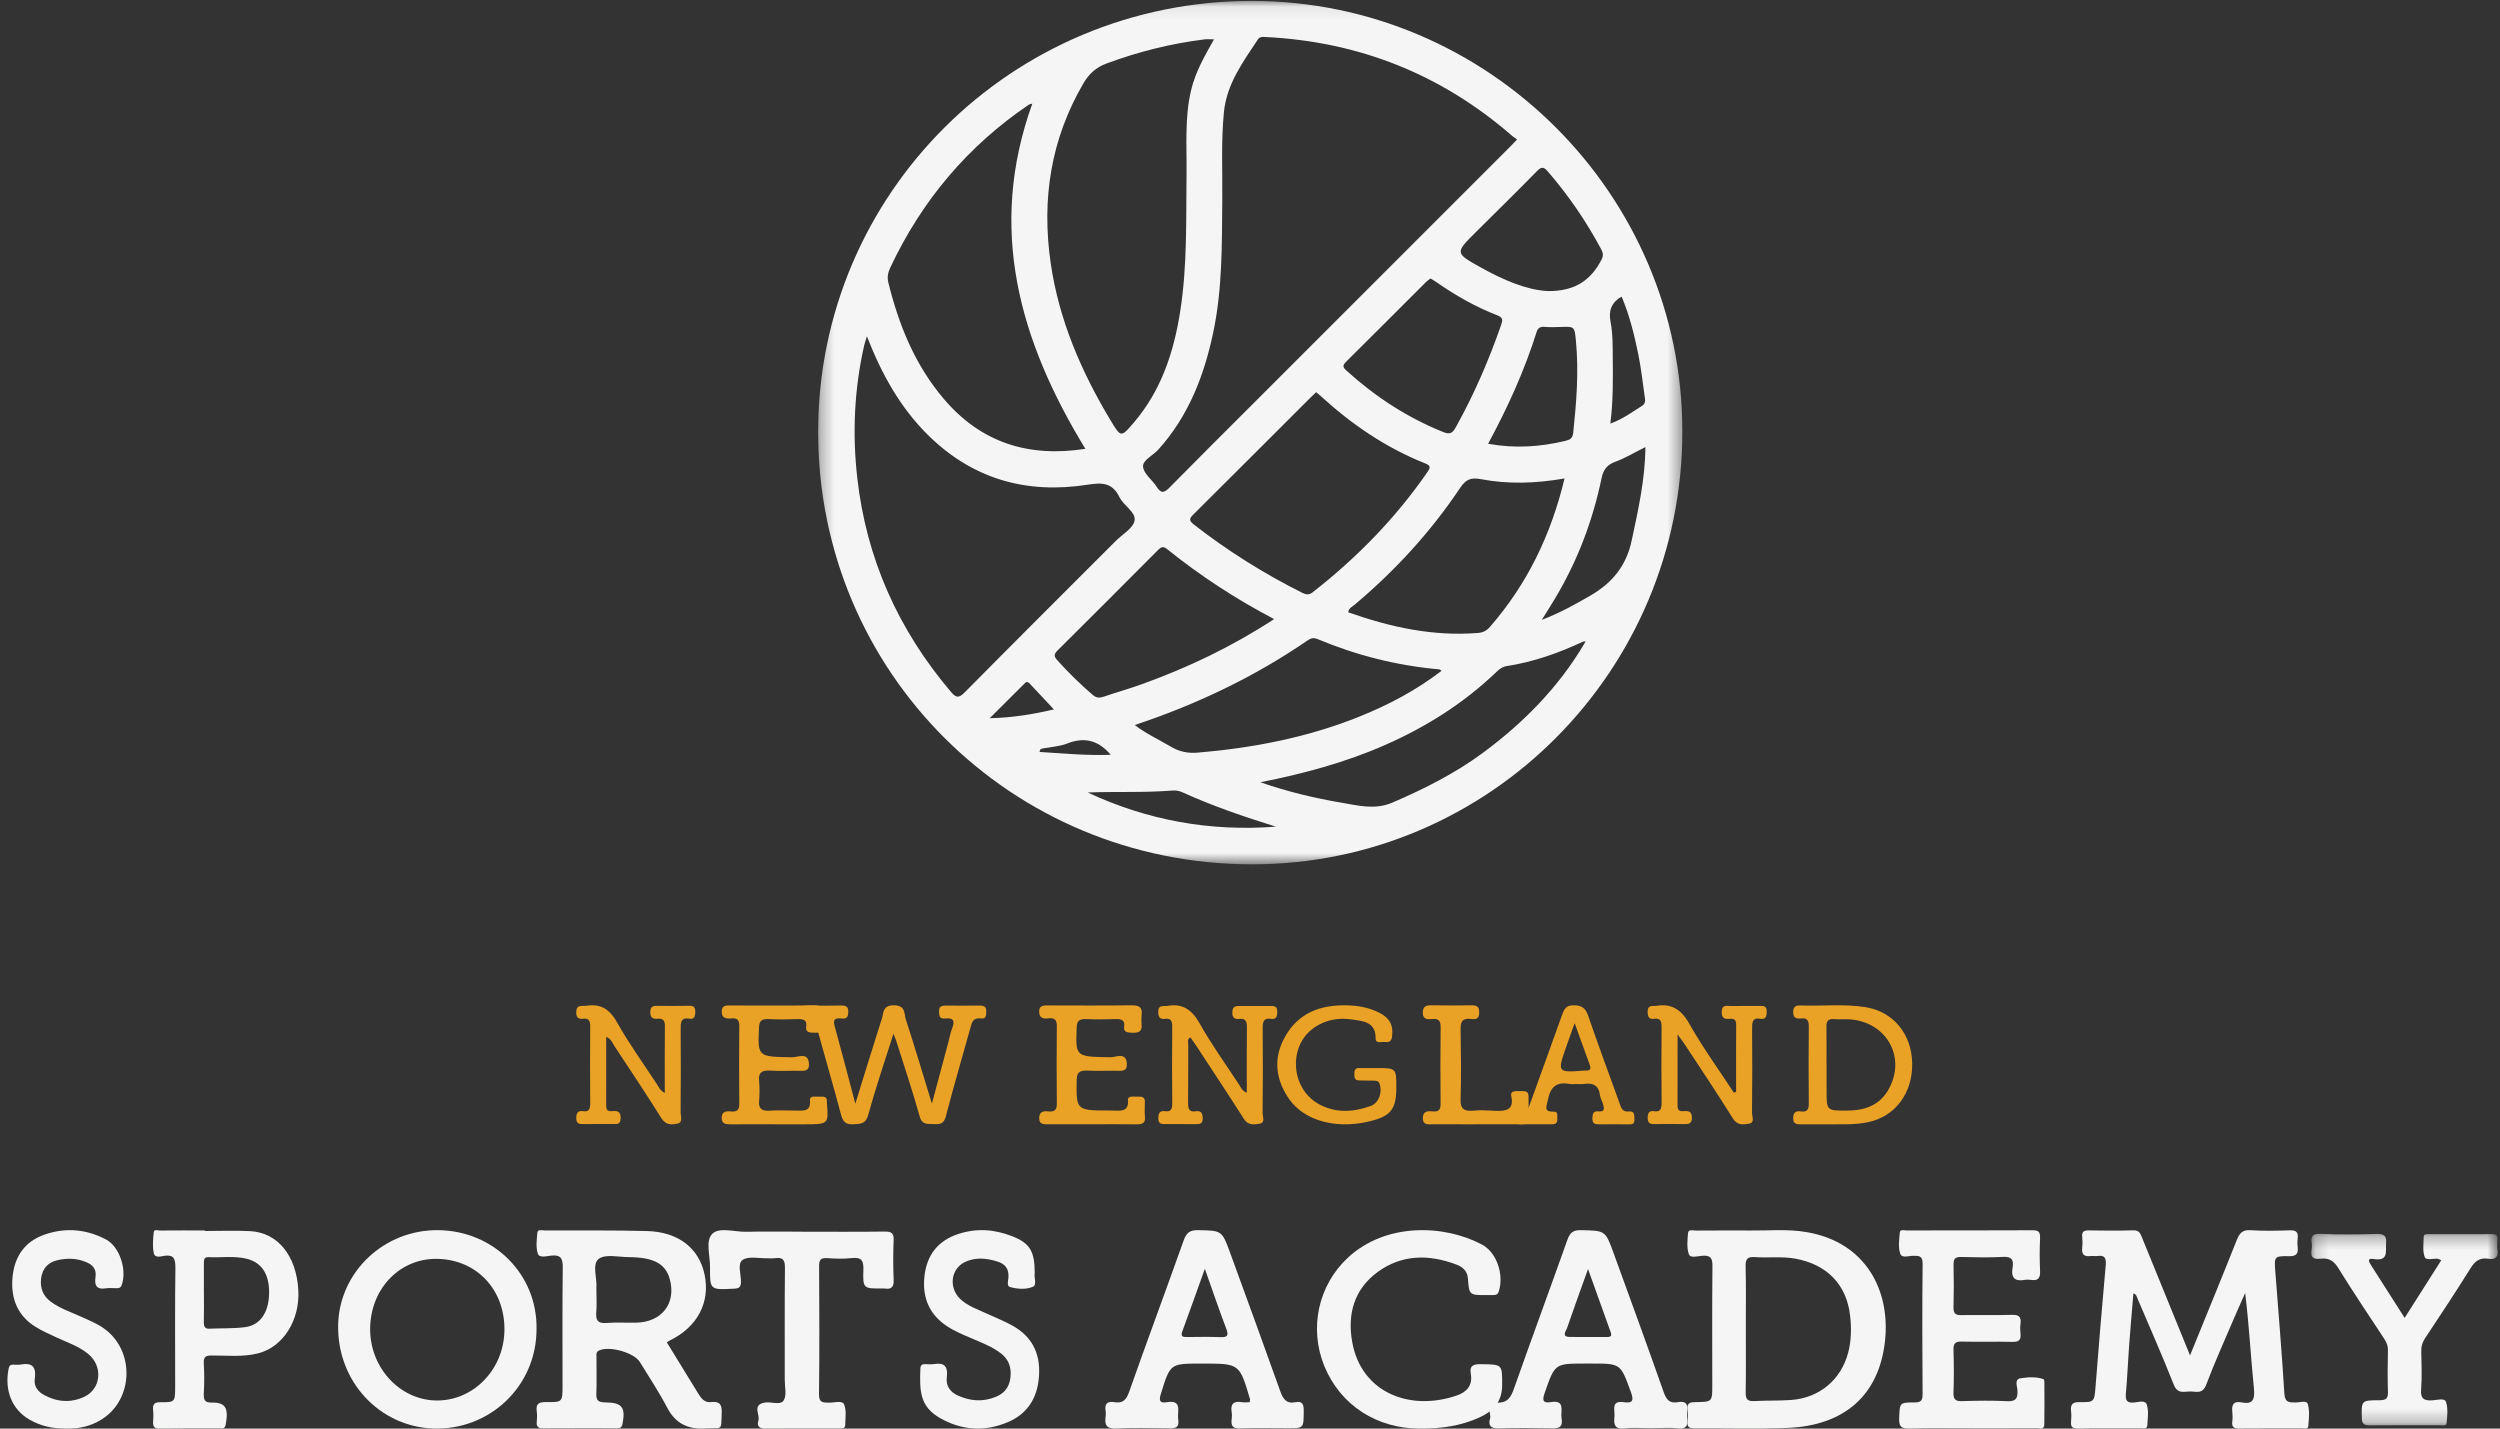
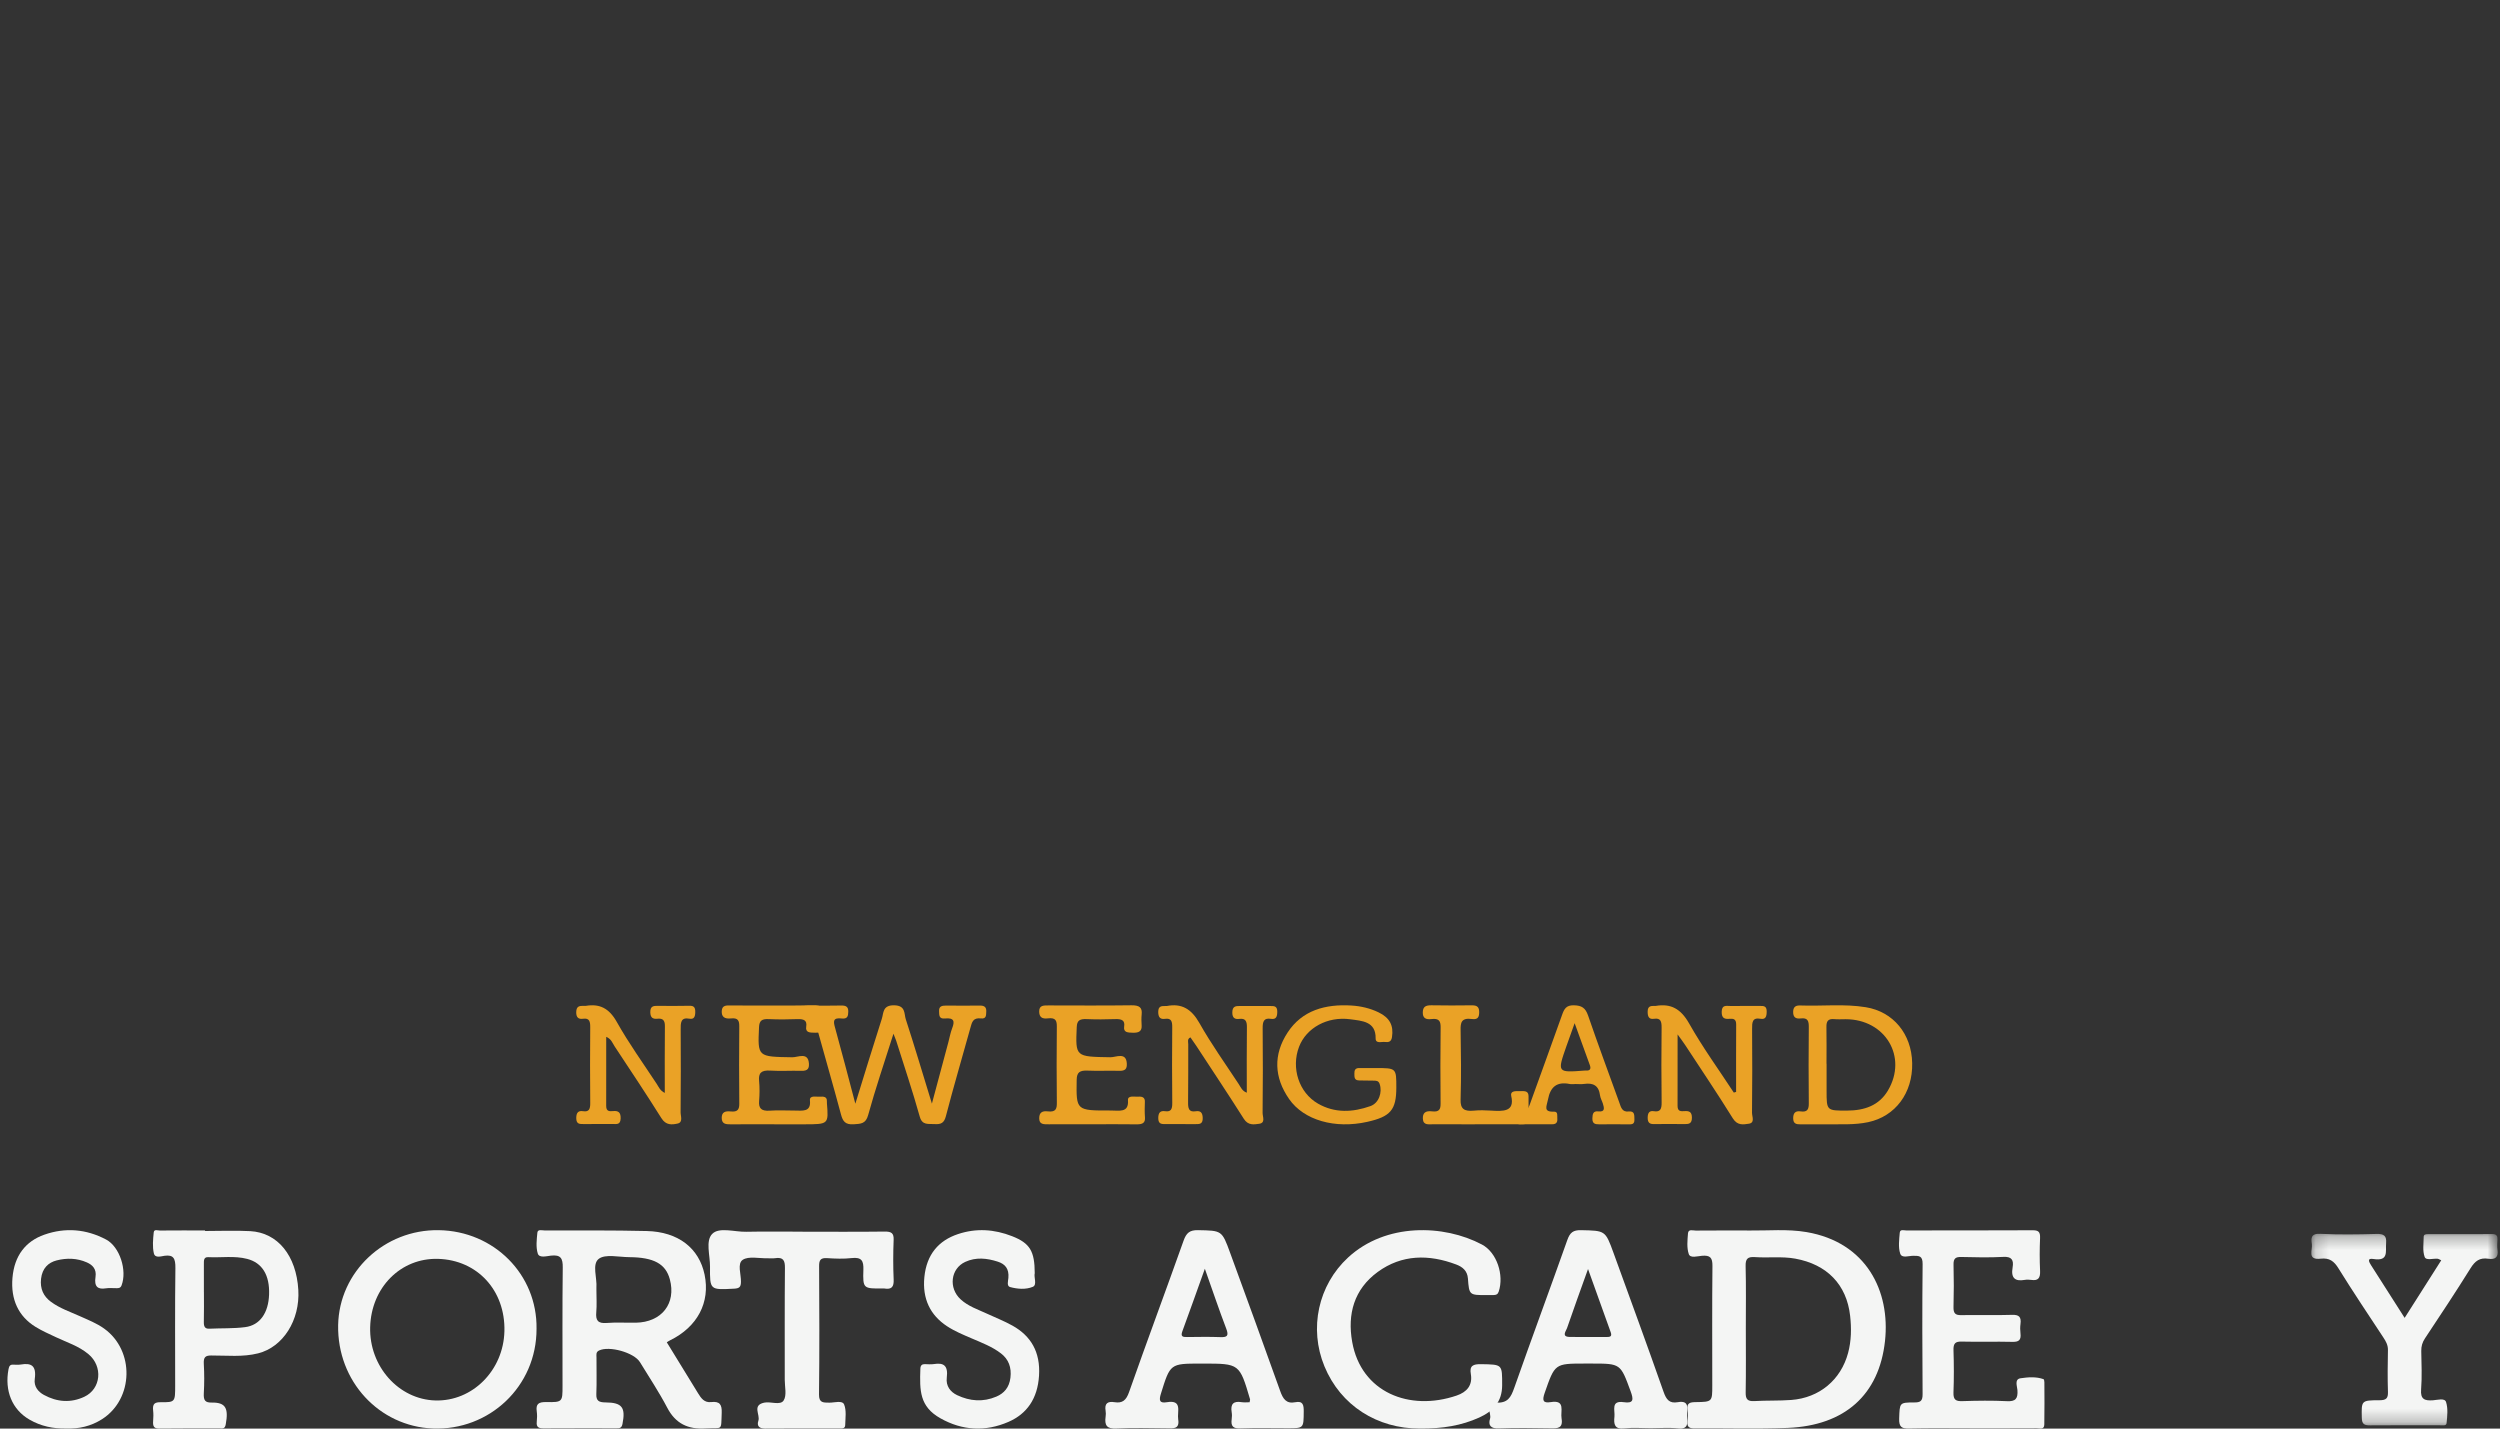
<svg xmlns="http://www.w3.org/2000/svg" xmlns:xlink="http://www.w3.org/1999/xlink" width="189px" height="108px" viewBox="0 0 189 108" version="1.1">
  <rect x="0" y="0" width="189" height="108" fill="#333333" stroke="none" />
  <title>Group 51</title>
  <desc>Created with Sketch.</desc>
  <defs>
-     <polygon id="path-1" points="0.289 0.069 65.624 0.069 65.624 65.344 0.289 65.344" />
    <polygon id="path-3" points="0.173 0.274 14.265 0.274 14.265 14.76 0.173 14.76" />
  </defs>
  <g id="Page-1" stroke="none" stroke-width="1" fill="none" fill-rule="evenodd">
    <g id="HOME" transform="translate(-604, -9)">
      <g id="Group-51" transform="translate(604, 9)">
        <g id="Group-3" transform="translate(61.562, 0)">
          <mask id="mask-2" fill="white">
            <use xlink:href="#path-1" />
          </mask>
          <g id="Clip-2" />
          <path d="M22.41,57.062 C21.45,55.934 20.388,55.708 19.115,56.21 C18.591,56.417 17.998,56.457 17.433,56.558 C17.242,56.592 17.04,56.575 17.034,56.848 C18.8,56.954 20.563,57.13 22.41,57.062 M18.114,53.632 C17.461,52.934 16.875,52.303 16.281,51.676 C16.188,51.578 16.068,51.498 15.935,51.632 C15.044,52.52 14.153,53.407 13.262,54.296 C14.94,54.263 16.487,54.009 18.114,53.632 M60.18,32.025 C61.111,31.691 61.829,31.148 62.585,30.676 C62.884,30.489 62.808,30.196 62.771,29.934 C62.623,28.878 62.503,27.815 62.29,26.772 C61.988,25.291 61.627,23.82 61.032,22.427 C60.23,22.882 60.041,23.52 60.195,24.326 C60.371,25.244 60.356,26.18 60.364,27.111 C60.378,28.724 60.393,30.336 60.18,32.025 M20.668,59.911 C25.178,62.023 29.923,62.875 34.892,62.496 C32.487,61.741 30.113,60.937 27.824,59.895 C27.607,59.796 27.339,59.744 27.102,59.763 C24.967,59.936 22.829,59.831 20.668,59.911 M62.83,33.799 C61.982,34.221 61.299,34.639 60.562,34.907 C59.919,35.141 59.647,35.51 59.511,36.172 C58.845,39.383 57.691,42.414 56.006,45.235 C55.709,45.734 55.395,46.222 54.997,46.863 C56.4,46.323 57.534,45.685 58.668,45.028 C60.316,44.074 61.386,42.786 61.794,40.863 C62.281,38.564 62.808,36.285 62.83,33.799 M50.938,33.55 C52.968,33.916 54.866,33.785 56.757,33.336 C57.115,33.251 57.329,33.151 57.373,32.724 C57.618,30.401 57.803,28.079 57.575,25.742 C57.471,24.675 57.479,24.678 56.374,24.72 C55.991,24.735 55.604,24.743 55.222,24.711 C54.906,24.686 54.711,24.765 54.611,25.086 C53.689,28.015 52.425,30.799 50.938,33.55 M55.445,22.005 C57.571,22.029 58.741,21.129 59.522,19.611 C59.665,19.331 59.632,19.112 59.49,18.848 C58.36,16.733 57.016,14.771 55.447,12.956 C55.127,12.586 54.956,12.606 54.622,12.947 C53.104,14.497 51.553,16.016 50.015,17.546 C48.427,19.125 48.426,19.127 50.398,20.226 C52.087,21.167 53.839,21.922 55.445,22.005 M46.588,21.052 C46.467,21.144 46.351,21.215 46.258,21.308 C44.234,23.327 42.217,25.354 40.186,27.365 C39.911,27.637 39.971,27.784 40.226,28.014 C42.402,29.984 44.818,31.566 47.551,32.664 C48.057,32.868 48.253,32.738 48.497,32.298 C49.874,29.824 50.994,27.24 51.923,24.568 C52.047,24.213 52.088,24.012 51.632,23.837 C49.989,23.203 48.467,22.332 47.023,21.324 C46.889,21.23 46.747,21.151 46.588,21.052 M34.761,46.804 C31.804,45.247 29.146,43.507 26.664,41.506 C26.37,41.27 26.214,41.351 25.987,41.58 C23.466,44.114 20.941,46.642 18.406,49.159 C18.142,49.421 18.076,49.588 18.351,49.894 C19.199,50.834 20.095,51.72 21.058,52.543 C21.327,52.772 21.569,52.776 21.886,52.667 C22.843,52.338 23.822,52.066 24.773,51.722 C28.235,50.474 31.54,48.907 34.761,46.804 M24.225,54.813 C25.109,55.488 26.058,55.915 26.946,56.444 C27.586,56.825 28.235,56.963 28.981,56.9 C33.178,56.544 37.275,55.757 41.197,54.181 C43.409,53.291 45.501,52.187 47.422,50.712 C47.325,50.651 47.287,50.607 47.244,50.604 C44.056,50.323 40.989,49.547 38.04,48.312 C37.744,48.188 37.539,48.245 37.291,48.416 C33.272,51.175 28.915,53.251 24.225,54.813 M56.718,36.171 C54.528,36.553 52.445,36.616 50.391,36.224 C49.604,36.074 49.238,36.267 48.817,36.896 C46.59,40.223 43.907,43.145 40.843,45.721 C40.663,45.872 40.406,45.97 40.362,46.288 C43.534,47.412 46.767,48.122 50.166,47.852 C50.558,47.821 50.824,47.684 51.072,47.399 C53.885,44.175 55.693,40.447 56.718,36.171 M37.944,29.65 C37.811,29.774 37.691,29.88 37.577,29.993 C34.602,32.964 31.633,35.939 28.649,38.901 C28.347,39.201 28.317,39.362 28.679,39.644 C31.241,41.642 33.977,43.356 36.879,44.812 C37.163,44.955 37.391,45.001 37.691,44.766 C41.023,42.158 43.95,39.17 46.357,35.679 C46.587,35.344 46.603,35.2 46.192,35.037 C43.222,33.856 40.628,32.087 38.281,29.938 C38.182,29.848 38.077,29.764 37.944,29.65 M16.483,7.834 C16.335,7.874 16.273,7.875 16.23,7.904 C11.598,11.04 8.127,15.165 5.749,20.22 C5.58,20.58 5.494,20.942 5.59,21.333 C6.381,24.563 7.609,27.592 9.789,30.156 C12.591,33.453 16.168,34.604 20.491,33.931 C15.513,25.778 13.071,17.289 16.483,7.834 M30.217,2.974 C29.923,2.974 29.71,2.951 29.503,2.977 C26.964,3.288 24.504,3.909 22.102,4.796 C21.307,5.089 20.769,5.574 20.348,6.294 C17.878,10.518 17.177,15.062 17.865,19.855 C18.486,24.185 20.188,28.111 22.426,31.828 C23.176,33.074 23.191,33.077 24.15,31.955 C26.236,29.516 27.188,26.594 27.669,23.493 C28.202,20.06 28.099,16.594 28.141,13.135 C28.165,11.027 27.991,8.908 28.485,6.821 C28.81,5.45 29.498,4.244 30.217,2.974 M3.978,25.428 C3.874,25.769 3.806,25.947 3.765,26.131 C3.022,29.43 2.867,32.757 3.246,36.115 C3.934,42.242 6.345,47.608 10.323,52.299 C10.734,52.785 10.937,52.78 11.381,52.331 C15.17,48.501 18.987,44.701 22.795,40.891 C23.298,40.387 24.111,39.931 24.212,39.354 C24.324,38.713 23.377,38.227 23.065,37.578 C22.533,36.475 21.736,36.475 20.661,36.643 C16.037,37.367 11.954,36.22 8.581,32.874 C6.498,30.808 5.1,28.308 3.978,25.428 M53.13,10.543 C52.99,10.443 52.87,10.37 52.766,10.28 C47.419,5.626 41.199,3.151 34.126,2.799 C33.909,2.789 33.682,2.754 33.533,2.98 C32.405,4.694 31.171,6.344 30.963,8.504 C30.75,10.727 30.862,12.952 30.842,15.176 C30.812,18.499 30.853,21.824 30.165,25.102 C29.473,28.398 28.291,31.462 25.993,34.005 C25.597,34.443 24.806,34.79 24.853,35.288 C24.903,35.824 25.561,36.287 25.897,36.818 C26.244,37.368 26.493,37.224 26.872,36.839 C28.915,34.764 30.981,32.712 33.041,30.652 C39.568,24.125 46.096,17.599 52.623,11.072 C52.774,10.921 52.917,10.765 53.13,10.543 M58.118,48.504 C56.276,49.37 54.371,50.044 52.351,50.355 C52.036,50.403 51.808,50.569 51.582,50.785 C49.12,53.15 46.282,54.942 43.167,56.314 C40.142,57.647 36.973,58.496 33.722,59.138 C35.726,59.836 37.765,60.33 39.841,60.682 C41.13,60.9 42.381,61.244 43.708,60.674 C46.112,59.64 48.431,58.475 50.539,56.919 C53.615,54.646 56.259,51.968 58.217,48.654 C58.25,48.599 58.283,48.545 58.316,48.49 C58.25,48.495 58.184,48.499 58.118,48.504 M33.049,0.069 C50.946,0.057 65.615,14.707 65.624,32.603 C65.634,50.67 51.057,65.345 33.1,65.344 C14.881,65.344 0.287,50.803 0.289,32.652 C0.291,14.639 14.928,0.081 33.049,0.069" id="Fill-1" fill="#F4F5F4" mask="url(#mask-2)" />
        </g>
-         <path d="M165.566,102.467 C166.79,99.458 167.963,96.611 169.1,93.746 C169.31,93.217 169.542,92.966 170.123,93.004 C171.115,93.068 172.114,93.047 173.108,93.013 C173.572,92.997 173.77,93.136 173.701,93.647 C173.673,93.85 173.674,94.064 173.701,94.266 C173.771,94.812 173.571,94.974 173.058,94.967 C171.924,94.953 171.926,94.984 172.016,96.161 C172.251,99.222 172.509,102.282 172.697,105.346 C172.742,106.085 173.104,106.015 173.56,106.026 C173.876,106.034 174.384,105.834 174.474,106.158 C174.618,106.674 174.554,107.27 174.505,107.824 C174.483,108.073 174.187,107.985 174.008,107.985 C172.432,107.992 170.856,107.979 169.28,107.996 C168.899,108 168.705,107.907 168.762,107.457 C168.792,107.225 168.792,106.981 168.763,106.749 C168.693,106.18 168.88,105.905 169.436,106.017 C170.28,106.186 170.489,105.864 170.395,104.943 C170.156,102.57 170.033,100.184 169.735,97.75 C169.451,98.393 169.161,99.032 168.885,99.679 C168.176,101.342 167.429,102.987 166.791,104.68 C166.508,105.429 166.006,105.188 165.561,105.194 C165.112,105.198 164.624,105.411 164.333,104.673 C163.467,102.474 162.507,100.319 161.585,98.145 C161.531,98.015 161.521,97.859 161.285,97.779 C161.174,99.126 161.055,100.453 160.957,101.783 C160.869,102.961 160.826,104.143 160.719,105.318 C160.669,105.848 160.768,106.073 161.315,106.033 C161.648,106.009 162.174,105.81 162.3,106.196 C162.454,106.671 162.367,107.245 162.334,107.773 C162.316,108.06 162.046,107.986 161.867,107.986 C160.263,107.991 158.659,107.973 157.056,108 C156.616,108.007 156.538,107.81 156.575,107.418 C156.598,107.183 156.604,106.942 156.575,106.71 C156.513,106.181 156.672,105.991 157.205,106 C158.349,106.022 158.331,105.984 158.43,104.739 C158.671,101.71 158.917,98.68 159.193,95.655 C159.243,95.098 159.111,94.885 158.591,94.951 C158.401,94.976 158.202,94.936 158.012,94.959 C157.541,95.015 157.357,94.811 157.415,94.308 C157.444,94.046 157.442,93.774 157.415,93.512 C157.375,93.109 157.545,93.013 157.89,93.018 C159.023,93.035 160.159,93.051 161.291,93.012 C161.749,92.996 161.829,93.297 161.963,93.626 C163.136,96.516 164.316,99.402 165.566,102.467" id="Fill-4" fill="#F4F5F4" />
        <path d="M45.089,97.536 C45.089,98.096 45.127,98.659 45.078,99.215 C45.026,99.808 45.189,100.071 45.866,100.016 C46.593,99.957 47.331,100.008 48.064,99.996 C50.025,99.965 51.135,98.544 50.638,96.71 C50.323,95.548 49.431,95.053 47.575,95.041 C46.785,95.037 45.761,94.789 45.268,95.167 C44.74,95.572 45.149,96.604 45.089,97.359 C45.085,97.418 45.089,97.477 45.089,97.536 M50.409,101.477 C51.22,102.798 52.001,104.065 52.777,105.336 C53.002,105.706 53.248,106.056 53.761,105.997 C54.419,105.921 54.583,106.191 54.561,106.8 C54.506,108.245 54.654,107.909 53.341,107.99 C52,108.074 51.067,107.614 50.445,106.427 C49.824,105.243 49.08,104.121 48.38,102.978 C47.933,102.249 46.055,101.727 45.287,102.098 C45.028,102.223 45.097,102.444 45.095,102.638 C45.089,103.554 45.121,104.471 45.083,105.386 C45.06,105.92 45.295,106.019 45.788,106.023 C47.044,106.033 47.303,106.414 47.059,107.656 C46.989,108.01 46.781,107.98 46.538,107.98 C44.729,107.981 42.92,107.973 41.112,107.986 C40.728,107.989 40.535,107.897 40.579,107.491 C40.607,107.228 40.615,106.956 40.578,106.695 C40.501,106.149 40.708,105.987 41.284,105.996 C42.527,106.018 42.527,105.985 42.527,104.778 C42.528,101.792 42.508,98.806 42.544,95.821 C42.551,95.15 42.409,94.837 41.646,94.926 C41.316,94.964 40.767,95.124 40.656,94.768 C40.504,94.281 40.575,93.716 40.625,93.191 C40.651,92.91 40.976,93.022 41.165,93.022 C43.74,93.026 46.316,93.004 48.889,93.066 C51.274,93.122 52.851,94.357 53.268,96.366 C53.702,98.461 52.727,100.314 50.662,101.325 C50.58,101.364 50.506,101.418 50.409,101.477" id="Fill-6" fill="#F4F5F4" />
        <path d="M131.984,100.408 C131.984,102.029 132.002,103.65 131.973,105.271 C131.964,105.771 132.109,105.952 132.628,105.922 C133.555,105.868 134.487,105.906 135.411,105.838 C137.55,105.681 139.171,104.313 139.715,102.286 C139.964,101.357 139.974,100.413 139.87,99.478 C139.607,97.107 138.114,95.589 135.721,95.153 C134.707,94.969 133.686,95.11 132.673,95.037 C132.121,94.997 131.954,95.167 131.969,95.722 C132.009,97.282 131.983,98.845 131.984,100.408 M132.38,93.026 C133.634,93.045 135.119,92.899 136.57,93.145 C141.109,93.918 142.917,97.616 142.506,101.382 C142.06,105.459 139.459,107.766 135.168,107.949 C132.83,108.049 130.484,107.968 128.143,107.988 C127.731,107.992 127.523,107.904 127.573,107.455 C127.606,107.164 127.612,106.861 127.573,106.571 C127.505,106.059 127.769,106.005 128.201,106 C129.449,105.984 129.449,105.967 129.448,104.74 C129.448,101.728 129.429,98.715 129.461,95.704 C129.467,95.083 129.289,94.882 128.665,94.937 C128.331,94.966 127.787,95.139 127.673,94.81 C127.509,94.334 127.571,93.766 127.612,93.242 C127.639,92.893 127.99,93.034 128.2,93.032 C129.521,93.019 130.842,93.026 132.38,93.026" id="Fill-8" fill="#F4F5F4" />
        <path d="M33.121,95.17 C30.294,95.088 28.061,97.335 27.984,100.341 C27.909,103.297 30.14,105.8 32.919,105.875 C35.721,105.951 38.062,103.6 38.134,100.639 C38.21,97.563 36.095,95.257 33.121,95.17 M40.562,100.455 C40.574,104.824 36.98,108.165 32.716,107.994 C28.676,107.832 25.482,104.431 25.564,100.172 C25.642,96.155 29.054,92.937 33.169,93.001 C37.356,93.065 40.624,96.362 40.562,100.455" id="Fill-10" fill="#F4F5F4" />
        <path d="M149.027,107.985 C147.463,107.985 145.899,107.961 144.336,107.998 C143.783,108.011 143.554,107.895 143.577,107.242 C143.621,106.048 143.582,106.027 144.722,106.025 C145.161,106.025 145.353,105.94 145.348,105.405 C145.324,102.124 145.316,98.841 145.35,95.56 C145.356,94.918 145.07,94.942 144.646,94.938 C144.303,94.935 143.779,95.149 143.655,94.771 C143.499,94.296 143.577,93.718 143.622,93.192 C143.646,92.908 143.938,93.023 144.111,93.022 C147.295,93.016 150.478,93.025 153.66,93.008 C154.091,93.005 154.25,93.116 154.229,93.595 C154.193,94.421 154.191,95.252 154.23,96.078 C154.257,96.63 154.076,96.839 153.565,96.761 C153.401,96.736 153.227,96.733 153.063,96.761 C152.35,96.886 152.011,96.632 152.153,95.823 C152.254,95.24 152.07,94.987 151.451,95.021 C150.393,95.078 149.329,95.055 148.269,95.028 C147.842,95.018 147.673,95.139 147.687,95.62 C147.715,96.683 147.713,97.748 147.685,98.812 C147.672,99.277 147.817,99.432 148.255,99.424 C149.539,99.401 150.825,99.445 152.108,99.403 C152.633,99.385 152.82,99.553 152.749,100.095 C152.718,100.327 152.72,100.571 152.748,100.803 C152.809,101.309 152.62,101.457 152.146,101.445 C150.862,101.413 149.577,101.456 148.294,101.424 C147.814,101.413 147.668,101.571 147.684,102.075 C147.717,103.138 147.723,104.205 147.682,105.267 C147.659,105.856 147.891,105.942 148.374,105.925 C149.49,105.889 150.609,105.873 151.723,105.929 C152.36,105.962 152.567,105.754 152.518,105.087 C152.496,104.793 152.276,104.267 152.756,104.197 C153.322,104.114 153.92,104.063 154.488,104.264 C154.532,104.279 154.555,104.42 154.555,104.502 C154.559,105.566 154.572,106.631 154.549,107.695 C154.541,108.117 154.189,107.978 153.968,107.979 C152.321,107.99 150.674,107.985 149.027,107.985" id="Fill-12" fill="#F4F5F4" />
        <path d="M120.055,95.938 C119.482,97.539 118.96,98.967 118.468,100.405 C118.392,100.627 118.02,101.062 118.671,101.073 C119.618,101.088 120.565,101.073 121.512,101.075 C121.779,101.076 121.869,100.989 121.766,100.705 C121.208,99.173 120.664,97.638 120.055,95.938 M124.785,107.973 C124.123,107.972 123.454,107.913 122.801,107.989 C122.05,108.075 121.991,107.658 122.052,107.101 C122.104,106.623 121.763,105.86 122.749,106.005 C123.517,106.118 123.504,105.804 123.275,105.181 C122.507,103.093 122.528,103.085 120.334,103.085 L119.816,103.085 C117.534,103.085 117.55,103.091 116.777,105.307 C116.588,105.847 116.626,106.101 117.235,106 C118.376,105.812 117.959,106.678 118.053,107.225 C118.186,107.999 117.741,107.992 117.201,107.981 C115.905,107.958 114.608,107.938 113.314,107.989 C112.715,108.013 112.485,107.771 112.649,107.247 C112.778,106.832 112.156,105.991 113.078,106.04 C113.984,106.089 114.219,105.655 114.48,104.914 C115.791,101.182 117.17,97.474 118.49,93.743 C118.688,93.182 118.931,92.987 119.528,93.001 C121.353,93.043 121.361,93.01 121.977,94.706 C123.249,98.207 124.531,101.704 125.764,105.219 C125.972,105.809 126.207,106.118 126.837,106.006 C127.811,105.832 127.51,106.581 127.541,107.065 C127.573,107.557 127.673,108.08 126.858,107.989 C126.174,107.913 125.476,107.974 124.785,107.973" id="Fill-14" fill="#F4F5F4" />
        <path d="M91.087,95.918 C90.474,97.628 89.941,99.14 89.386,100.645 C89.234,101.058 89.427,101.083 89.739,101.08 C90.578,101.071 91.418,101.055 92.255,101.086 C92.777,101.105 92.912,100.992 92.704,100.446 C92.16,99.023 91.675,97.576 91.087,95.918 M94.469,106.01 C94.497,105.851 94.513,105.819 94.506,105.794 C93.709,103.087 93.709,103.087 90.943,103.087 L90.77,103.087 C88.462,103.087 88.47,103.089 87.763,105.369 C87.616,105.843 87.64,106.106 88.212,106.008 C89.42,105.802 88.981,106.731 89.071,107.299 C89.193,108.061 88.697,107.984 88.221,107.98 C86.948,107.97 85.672,107.927 84.402,107.996 C83.676,108.036 83.492,107.755 83.584,107.103 C83.605,106.959 83.609,106.805 83.584,106.661 C83.486,106.086 83.751,105.924 84.26,106.006 C84.862,106.103 85.142,105.857 85.359,105.238 C86.703,101.415 88.121,97.618 89.477,93.799 C89.685,93.212 89.937,92.988 90.568,93 C92.369,93.037 92.374,93.003 92.999,94.717 C94.267,98.194 95.541,101.67 96.781,105.157 C96.992,105.752 97.239,106.144 97.92,106.009 C98.503,105.893 98.567,106.211 98.562,106.709 C98.551,107.976 98.572,107.976 97.341,107.976 C96.155,107.976 94.967,107.947 93.782,107.99 C93.239,108.01 93.04,107.835 93.115,107.295 C93.14,107.121 93.144,106.936 93.115,106.764 C93.01,106.136 93.257,105.902 93.864,106.004 C94.06,106.037 94.265,106.01 94.469,106.01" id="Fill-16" fill="#F4F5F4" />
        <path d="M15.414,97.695 L15.416,97.695 C15.416,98.434 15.429,99.173 15.41,99.911 C15.401,100.271 15.472,100.467 15.83,100.45 C16.732,100.405 17.642,100.448 18.537,100.331 C19.658,100.186 20.295,99.245 20.343,97.863 C20.393,96.397 19.826,95.468 18.687,95.172 C17.717,94.921 16.73,95.091 15.751,95.041 C15.393,95.022 15.412,95.294 15.413,95.568 C15.415,96.277 15.414,96.987 15.414,97.695 M15.502,93.064 C16.639,93.064 17.778,93.014 18.913,93.074 C21,93.186 22.4,94.925 22.553,97.515 C22.689,99.81 21.396,101.839 19.513,102.313 C18.336,102.61 17.145,102.469 15.959,102.475 C15.522,102.478 15.378,102.604 15.408,103.118 C15.45,103.854 15.45,104.597 15.408,105.333 C15.377,105.878 15.519,106.041 16.004,106.034 C17.052,106.018 17.291,106.45 17.066,107.683 C17,108.048 16.811,107.988 16.617,107.988 C15.091,107.992 13.566,107.977 12.04,108 C11.647,108.006 11.543,107.833 11.577,107.428 C11.599,107.164 11.606,106.892 11.576,106.63 C11.515,106.098 11.732,106.004 12.15,106.008 C13.243,106.016 13.243,105.993 13.243,104.737 C13.243,101.781 13.221,98.824 13.26,95.868 C13.27,95.133 13.113,94.849 12.451,94.935 C12.178,94.97 11.725,95.143 11.631,94.748 C11.516,94.254 11.569,93.691 11.622,93.168 C11.648,92.905 11.927,93.03 12.088,93.028 C13.226,93.017 14.363,93.022 15.501,93.022 C15.502,93.037 15.502,93.05 15.502,93.064" id="Fill-18" fill="#F4F5F4" />
        <path d="M107.345,108 C104.128,108.008 101.355,106.269 100.128,103.295 C98.947,100.432 99.651,97.157 101.919,95.064 C104.771,92.433 109.155,92.561 112.033,94.086 C113.17,94.69 113.717,96.397 113.303,97.644 C113.232,97.857 113.107,97.903 112.92,97.905 C112.743,97.907 112.566,97.909 112.39,97.909 C111.088,97.912 111.065,97.913 110.976,96.66 C110.934,96.068 110.562,95.774 110.092,95.597 C108.022,94.814 105.975,94.83 104.155,96.16 C102.36,97.473 101.854,99.353 102.225,101.447 C102.901,105.27 106.562,106.719 110.119,105.505 C110.899,105.24 111.343,104.726 111.194,103.87 C111.084,103.243 111.373,103.122 111.966,103.131 C113.598,103.159 113.563,103.131 113.562,104.728 C113.562,105.97 112.881,106.693 111.819,107.171 C110.492,107.768 109.085,108.011 107.345,108" id="Fill-20" fill="#F4F5F4" />
        <path d="M5.011,107.996 C4.018,108.016 3.09,107.821 2.225,107.32 C0.914,106.561 0.336,105.142 0.643,103.515 C0.688,103.276 0.764,103.16 0.98,103.167 C1.18,103.173 1.384,103.19 1.581,103.157 C2.329,103.03 2.773,103.209 2.628,104.248 C2.549,104.819 2.883,105.218 3.321,105.457 C4.318,106 5.351,106.076 6.374,105.596 C7.644,104.999 7.798,103.3 6.685,102.372 C5.947,101.756 5.068,101.488 4.24,101.097 C3.71,100.847 3.169,100.611 2.668,100.299 C1.396,99.507 0.803,98.245 0.942,96.608 C1.084,94.919 1.944,93.839 3.344,93.344 C4.938,92.782 6.515,92.912 8.023,93.71 C9.058,94.258 9.622,96.051 9.19,97.175 C9.111,97.38 8.975,97.384 8.828,97.387 C8.552,97.394 8.273,97.354 8.002,97.398 C7.396,97.496 7.107,97.28 7.221,96.533 C7.311,95.945 6.998,95.629 6.569,95.439 C5.822,95.108 5.04,95.093 4.278,95.288 C3.662,95.446 3.195,95.874 3.104,96.67 C3.016,97.436 3.292,98.002 3.842,98.41 C4.52,98.914 5.295,99.167 6.038,99.503 C6.665,99.787 7.307,100.033 7.881,100.447 C10.187,102.11 10.107,105.752 7.726,107.283 C6.877,107.829 5.951,108.03 5.011,107.996" id="Fill-22" fill="#F4F5F4" />
        <path d="M78.226,96.251 C78.143,96.56 78.428,97.142 78.077,97.285 C77.545,97.504 76.923,97.453 76.359,97.3 C76.097,97.229 76.214,96.841 76.234,96.612 C76.296,95.905 75.979,95.557 75.426,95.379 C74.606,95.115 73.779,95.027 72.974,95.398 C71.868,95.906 71.692,97.373 72.622,98.229 C73.202,98.762 73.918,98.99 74.595,99.305 C75.249,99.609 75.921,99.869 76.552,100.223 C77.924,100.992 78.665,102.2 78.551,104.002 C78.442,105.738 77.634,106.885 76.246,107.491 C74.51,108.248 72.762,108.163 71.094,107.222 C69.517,106.332 69.522,105.133 69.58,103.469 C69.589,103.212 69.712,103.124 69.924,103.129 C70.152,103.135 70.384,103.159 70.608,103.123 C71.319,103.011 71.694,103.212 71.577,104.149 C71.497,104.784 71.852,105.234 72.361,105.475 C73.331,105.935 74.324,106.008 75.321,105.585 C75.905,105.337 76.298,104.896 76.388,104.163 C76.485,103.375 76.247,102.755 75.669,102.314 C74.991,101.798 74.22,101.51 73.463,101.184 C72.827,100.91 72.188,100.65 71.593,100.26 C70.323,99.424 69.721,98.188 69.882,96.551 C70.051,94.831 70.96,93.789 72.415,93.3 C73.802,92.834 75.172,92.929 76.517,93.457 C77.867,93.987 78.221,94.591 78.226,96.251" id="Fill-24" fill="#F4F5F4" />
        <path d="M60.674,93.118 C62.742,93.118 64.81,93.133 66.878,93.107 C67.39,93.101 67.58,93.222 67.559,93.734 C67.52,94.732 67.516,95.734 67.56,96.732 C67.583,97.269 67.426,97.509 66.845,97.409 C66.815,97.405 66.784,97.408 66.753,97.409 C65.261,97.422 65.226,97.422 65.272,95.989 C65.293,95.328 65.15,95.023 64.38,95.111 C63.772,95.18 63.145,95.156 62.53,95.115 C62.02,95.081 61.923,95.278 61.925,95.72 C61.943,98.954 61.956,102.188 61.917,105.422 C61.91,106.066 62.239,106.036 62.703,106.041 C63.088,106.045 63.68,105.848 63.816,106.18 C64.004,106.64 63.908,107.213 63.898,107.737 C63.893,108.038 63.611,107.99 63.406,107.99 C61.554,107.994 59.702,107.982 57.85,108 C57.366,108.005 57.209,107.776 57.333,107.408 C57.486,106.951 56.843,106.242 57.77,106.041 C58.267,105.933 58.989,106.271 59.244,105.874 C59.493,105.485 59.327,104.85 59.327,104.322 C59.33,101.5 59.314,98.677 59.341,95.856 C59.347,95.303 59.226,95.02 58.59,95.12 C58.41,95.149 58.22,95.121 58.036,95.126 C57.393,95.142 56.595,94.948 56.153,95.241 C55.718,95.528 56.032,96.334 56.016,96.91 C56.007,97.276 55.922,97.401 55.505,97.423 C53.672,97.519 53.663,97.536 53.677,95.758 C53.684,94.91 53.326,93.814 53.841,93.285 C54.366,92.746 55.531,93.141 56.413,93.122 C57.833,93.092 59.253,93.114 60.674,93.114 L60.674,93.118 Z" id="Fill-26" fill="#F4F5F4" />
        <g id="Group-30" transform="translate(174.562, 93)">
          <mask id="mask-4" fill="white">
            <use xlink:href="#path-3" />
          </mask>
          <g id="Clip-29" />
          <path d="M7.229,6.632 C8.21,5.087 9.1,3.687 9.995,2.279 C9.842,2.208 9.791,2.168 9.736,2.162 C9.389,2.122 8.848,2.324 8.74,2.019 C8.575,1.557 8.665,1.009 8.669,0.498 C8.669,0.314 8.845,0.302 8.999,0.302 C10.617,0.302 12.236,0.307 13.854,0.296 C14.186,0.294 14.261,0.444 14.246,0.717 C14.233,0.973 14.212,1.234 14.249,1.486 C14.329,2.016 14.109,2.248 13.56,2.161 C12.902,2.057 12.547,2.339 12.215,2.872 C11.102,4.66 9.935,6.419 8.768,8.177 C8.565,8.482 8.48,8.779 8.486,9.134 C8.502,10.104 8.549,11.079 8.474,12.044 C8.417,12.762 8.711,12.912 9.375,12.862 C9.709,12.837 10.26,12.669 10.361,12.996 C10.517,13.493 10.454,14.068 10.397,14.602 C10.373,14.821 10.043,14.749 9.843,14.749 C8.105,14.753 6.367,14.742 4.628,14.758 C4.191,14.762 4.001,14.677 3.991,14.199 C3.963,12.887 3.935,12.86 5.319,12.859 C5.839,12.859 5.982,12.711 5.967,12.23 C5.933,11.175 5.945,10.119 5.966,9.063 C5.974,8.693 5.816,8.411 5.622,8.117 C4.478,6.378 3.316,4.649 2.222,2.882 C1.89,2.345 1.544,2.082 0.884,2.157 C-0.169,2.278 0.278,1.499 0.214,1.058 C0.152,0.627 0.118,0.239 0.86,0.277 C2.266,0.346 3.678,0.326 5.085,0.286 C5.673,0.269 5.874,0.425 5.827,0.991 C5.775,1.612 6.044,2.372 4.856,2.179 C4.376,2.101 4.53,2.403 4.692,2.654 C5.516,3.933 6.329,5.219 7.229,6.632" id="Fill-28" fill="#F4F5F4" mask="url(#mask-4)" />
        </g>
        <path d="M67.546,78.149 C66.844,80.369 66.176,82.324 65.63,84.307 C65.451,84.955 65.09,84.962 64.537,84.996 C63.898,85.036 63.717,84.766 63.58,84.256 C62.991,82.047 62.348,79.85 61.742,77.645 C61.637,77.265 61.542,76.943 61.003,76.993 C60.521,77.036 60.581,76.715 60.564,76.432 C60.542,76.066 60.782,76.025 61.088,76.026 C61.916,76.028 62.744,76.038 63.571,76.018 C63.951,76.008 64.138,76.102 64.13,76.482 C64.123,76.805 64.078,77.05 63.636,76.997 C62.945,76.915 63.003,77.235 63.131,77.694 C63.644,79.538 64.12,81.389 64.664,83.441 C65.374,81.151 66.004,79.076 66.669,77.009 C66.807,76.581 66.717,75.988 67.594,76 C68.482,76.014 68.341,76.637 68.475,77.049 C69.14,79.092 69.751,81.151 70.452,83.434 C70.903,81.75 71.299,80.274 71.695,78.796 C71.79,78.442 71.852,78.077 71.984,77.735 C72.179,77.234 72.156,76.924 71.441,76.997 C70.964,77.047 71.009,76.723 70.994,76.439 C70.977,76.09 71.189,76.019 71.513,76.022 C72.371,76.03 73.229,76.032 74.087,76.022 C74.449,76.017 74.58,76.169 74.561,76.484 C74.545,76.739 74.58,77.041 74.16,76.992 C73.554,76.921 73.478,77.288 73.366,77.691 C72.75,79.923 72.089,82.146 71.509,84.385 C71.377,84.893 71.144,85.016 70.65,84.981 C70.183,84.948 69.722,85.091 69.535,84.423 C68.994,82.493 68.353,80.587 67.75,78.672 C67.72,78.576 67.677,78.484 67.546,78.149" id="Fill-31" fill="#EAA226" />
        <path d="M50.258,82.626 C50.258,80.879 50.247,79.226 50.266,77.572 C50.271,77.111 50.09,76.978 49.709,77.015 C49.384,77.048 49.169,76.968 49.163,76.527 C49.157,76.069 49.391,76.039 49.707,76.042 C50.51,76.049 51.313,76.056 52.116,76.037 C52.451,76.028 52.569,76.149 52.562,76.516 C52.556,76.862 52.47,77.076 52.124,77.013 C51.447,76.888 51.456,77.333 51.46,77.859 C51.474,79.935 51.474,82.011 51.454,84.087 C51.451,84.379 51.656,84.846 51.229,84.94 C50.794,85.037 50.345,85.083 50.001,84.532 C48.852,82.7 47.654,80.904 46.464,79.103 C46.309,78.867 46.221,78.554 45.83,78.383 C45.83,80.169 45.833,81.891 45.828,83.613 C45.827,84.054 46.111,84.016 46.365,83.996 C46.752,83.965 46.936,84.101 46.921,84.56 C46.904,85.06 46.589,84.971 46.319,84.974 C45.594,84.982 44.868,84.978 44.143,84.978 C43.855,84.977 43.565,85.013 43.565,84.53 C43.565,84.125 43.712,83.949 44.073,84.006 C44.542,84.08 44.627,83.832 44.622,83.382 C44.604,81.474 44.605,79.567 44.621,77.659 C44.625,77.223 44.557,76.952 44.082,77.017 C43.738,77.064 43.555,76.933 43.563,76.507 C43.572,76.043 43.837,76.037 44.138,76.043 C44.19,76.044 44.242,76.05 44.293,76.042 C45.331,75.869 46.047,76.219 46.632,77.263 C47.544,78.889 48.633,80.397 49.654,81.951 C49.797,82.169 49.891,82.443 50.258,82.626" id="Fill-33" fill="#EAA226" />
        <path d="M94.258,82.606 C94.258,80.902 94.245,79.277 94.266,77.654 C94.272,77.188 94.145,76.972 93.698,77.028 C93.367,77.068 93.158,76.974 93.163,76.534 C93.168,76.082 93.409,76.05 93.723,76.053 C94.5,76.058 95.277,76.057 96.054,76.055 C96.328,76.054 96.564,76.057 96.562,76.481 C96.561,76.858 96.475,77.088 96.085,77.024 C95.545,76.936 95.452,77.229 95.457,77.745 C95.478,79.875 95.476,82.005 95.452,84.134 C95.449,84.411 95.688,84.887 95.202,84.957 C94.789,85.016 94.356,85.095 94.031,84.58 C92.86,82.733 91.65,80.915 90.453,79.086 C90.306,78.861 90.148,78.644 89.997,78.426 C89.736,78.546 89.833,78.771 89.832,78.945 C89.825,80.402 89.84,81.86 89.819,83.316 C89.814,83.776 89.86,84.096 90.391,84.013 C90.728,83.96 90.912,84.079 90.925,84.507 C90.94,84.977 90.7,84.987 90.389,84.983 C89.638,84.975 88.886,84.98 88.136,84.98 C87.845,84.98 87.564,85.009 87.565,84.527 C87.566,84.114 87.723,83.955 88.076,84.007 C88.54,84.075 88.627,83.835 88.623,83.384 C88.602,81.478 88.604,79.573 88.621,77.667 C88.625,77.229 88.558,76.957 88.08,77.024 C87.729,77.075 87.565,76.922 87.562,76.509 C87.56,76.027 87.842,76.055 88.133,76.055 C88.158,76.055 88.185,76.059 88.21,76.054 C89.322,75.839 90.067,76.264 90.677,77.345 C91.578,78.943 92.646,80.432 93.65,81.962 C93.8,82.19 93.908,82.487 94.258,82.606" id="Fill-35" fill="#EAA226" />
        <path d="M131.25,82.548 C131.25,80.848 131.244,79.147 131.255,77.447 C131.257,77.031 131.036,76.998 130.75,77.022 C130.398,77.053 130.153,76.992 130.16,76.498 C130.167,75.94 130.517,76.055 130.808,76.052 C131.56,76.044 132.312,76.055 133.064,76.049 C133.345,76.046 133.567,76.055 133.562,76.476 C133.558,76.851 133.485,77.09 133.089,77.018 C132.463,76.905 132.454,77.306 132.459,77.81 C132.476,79.914 132.476,82.018 132.452,84.121 C132.449,84.401 132.689,84.882 132.219,84.952 C131.795,85.015 131.351,85.109 131.002,84.548 C129.846,82.688 128.625,80.874 127.426,79.045 C127.284,78.828 127.127,78.622 126.826,78.201 C126.826,80.173 126.828,81.894 126.824,83.615 C126.823,84.051 127.106,84.014 127.363,84 C127.692,83.983 127.905,84.046 127.908,84.491 C127.911,84.941 127.686,84.985 127.365,84.981 C126.588,84.972 125.809,84.969 125.031,84.981 C124.71,84.985 124.561,84.868 124.564,84.495 C124.567,84.135 124.694,83.953 125.024,84.007 C125.525,84.087 125.625,83.842 125.619,83.343 C125.594,81.465 125.597,79.585 125.617,77.707 C125.622,77.232 125.557,76.941 125.038,77.021 C124.647,77.081 124.557,76.835 124.563,76.462 C124.57,76.04 124.824,76.046 125.093,76.048 C125.119,76.048 125.145,76.052 125.171,76.047 C126.299,75.854 127.062,76.247 127.697,77.373 C128.719,79.185 129.939,80.864 131.076,82.6 C131.133,82.582 131.192,82.565 131.25,82.548" id="Fill-37" fill="#EAA226" />
        <path d="M138.083,80.425 L138.09,80.425 L138.09,82.452 C138.09,83.971 138.09,83.966 139.639,83.961 C140.933,83.958 142.05,83.588 142.727,82.444 C144.233,79.904 142.533,77.055 139.531,77.053 C139.243,77.052 138.952,77.074 138.666,77.046 C138.194,77 138.069,77.218 138.078,77.637 C138.096,78.566 138.083,79.495 138.083,80.425 M138.125,84.998 C137.459,84.998 136.793,84.994 136.126,85 C135.806,85.003 135.568,84.96 135.565,84.551 C135.562,84.146 135.725,83.964 136.13,84.022 C136.652,84.096 136.751,83.85 136.745,83.395 C136.725,81.475 136.726,79.556 136.745,77.636 C136.749,77.192 136.666,76.928 136.139,76.993 C135.751,77.041 135.549,76.901 135.563,76.476 C135.576,76.083 135.791,76.002 136.123,76.014 C137.769,76.075 139.421,75.876 141.062,76.147 C143.127,76.487 144.515,78.158 144.561,80.369 C144.61,82.632 143.285,84.398 141.237,84.835 C140.206,85.055 139.164,84.984 138.125,84.998" id="Fill-39" fill="#EAA226" />
        <path d="M104.004,80.745 C105.563,80.745 105.563,80.745 105.562,82.215 C105.561,83.908 105.129,84.418 103.361,84.813 C100.922,85.357 98.574,84.691 97.458,83.089 C96.317,81.448 96.254,79.728 97.341,78.061 C98.436,76.383 100.194,75.891 102.19,76.019 C102.888,76.064 103.577,76.225 104.212,76.53 C105.072,76.944 105.369,77.534 105.233,78.414 C105.179,78.77 104.967,78.806 104.692,78.773 C104.436,78.743 103.992,78.922 103.998,78.499 C104.016,77.219 102.985,77.179 102.072,77.056 C100.348,76.824 98.752,77.71 98.207,79.141 C97.597,80.745 98.2,82.606 99.637,83.432 C100.912,84.165 102.266,84.097 103.607,83.62 C104.246,83.392 104.521,82.579 104.299,81.94 C104.21,81.682 104.016,81.702 103.819,81.696 C103.467,81.685 103.115,81.685 102.763,81.682 C102.365,81.68 102.398,81.413 102.392,81.164 C102.385,80.914 102.449,80.737 102.773,80.744 C103.183,80.752 103.594,80.745 104.004,80.745" id="Fill-41" fill="#EAA226" />
        <path d="M119.043,77.351 C118.798,78.038 118.602,78.576 118.413,79.115 C117.722,81.093 117.723,81.094 119.806,80.934 C119.834,80.932 119.861,80.932 119.889,80.934 C120.188,80.957 120.3,80.826 120.196,80.534 C119.831,79.52 119.462,78.506 119.043,77.351 L119.043,77.351 Z M119.088,81.954 C118.949,81.954 118.807,81.978 118.673,81.95 C117.706,81.755 117.203,82.158 117.024,83.139 C116.937,83.623 116.635,84.073 117.486,84.042 C117.807,84.031 117.714,84.361 117.732,84.57 C117.756,84.841 117.649,84.994 117.359,84.993 C116.556,84.99 115.751,84.99 114.947,84.997 C114.672,84.999 114.532,84.896 114.568,84.598 C114.597,84.362 114.501,84.003 114.882,84.041 C115.502,84.103 115.592,83.669 115.746,83.241 C116.523,81.072 117.32,78.911 118.088,76.739 C118.25,76.282 118.397,75.988 118.983,76 C119.578,76.013 119.859,76.195 120.058,76.772 C120.817,78.978 121.629,81.165 122.422,83.359 C122.545,83.701 122.623,84.085 123.123,84.029 C123.605,83.975 123.549,84.319 123.562,84.636 C123.578,85.042 123.311,84.999 123.063,84.999 C122.342,84.999 121.621,84.99 120.9,84.999 C120.581,85.002 120.371,84.946 120.385,84.54 C120.396,84.212 120.443,83.978 120.835,84.021 C121.362,84.078 121.276,83.756 121.179,83.438 C121.112,83.223 120.988,83.019 120.961,82.801 C120.864,82.05 120.426,81.848 119.753,81.946 C119.535,81.978 119.31,81.951 119.088,81.951 L119.088,81.954 Z" id="Fill-43" fill="#EAA226" />
        <path d="M58.564,84.997 C57.461,84.996 56.358,84.988 55.254,85 C54.851,85.004 54.565,84.965 54.562,84.514 C54.56,84.069 54.831,83.983 55.242,84.026 C55.77,84.082 55.895,83.865 55.89,83.439 C55.869,81.494 55.872,79.547 55.889,77.601 C55.892,77.199 55.821,76.931 55.268,76.992 C54.781,77.044 54.541,76.882 54.564,76.43 C54.589,75.947 54.978,76.014 55.329,76.014 C57.374,76.013 59.419,76.038 61.462,76.001 C62.122,75.989 62.337,76.179 62.271,76.72 C62.237,76.999 62.242,77.285 62.268,77.565 C62.308,78.001 62.039,78.08 61.614,78.073 C61.227,78.068 60.873,78.075 60.951,77.602 C61.027,77.134 60.76,77.027 60.275,77.045 C59.562,77.074 58.846,77.077 58.134,77.045 C57.606,77.021 57.407,77.148 57.383,77.645 C57.279,79.909 57.26,79.888 59.898,79.93 C60.32,79.937 61.089,79.511 61.154,80.39 C61.18,80.766 61.077,80.972 60.576,80.955 C59.799,80.93 59.015,80.989 58.241,80.937 C57.531,80.891 57.334,81.137 57.387,81.709 C57.434,82.213 57.43,82.726 57.389,83.231 C57.346,83.766 57.53,84.015 58.198,83.967 C58.81,83.923 59.43,83.957 60.047,83.958 C60.651,83.958 61.323,84.1 61.232,83.202 C61.189,82.776 61.699,82.934 61.988,82.91 C62.251,82.889 62.529,82.904 62.512,83.243 C62.509,83.298 62.511,83.355 62.516,83.411 C62.642,84.995 62.642,84.995 60.804,84.998 C60.057,84.998 59.311,84.998 58.564,84.997" id="Fill-45" fill="#EAA226" />
        <path d="M82.512,84.995 C81.435,84.995 80.358,84.994 79.281,84.997 C78.909,84.998 78.562,85.021 78.564,84.54 C78.566,84.124 78.772,83.965 79.215,84.02 C79.814,84.092 79.902,83.827 79.897,83.384 C79.876,81.464 79.877,79.544 79.896,77.625 C79.901,77.187 79.827,76.909 79.216,76.989 C78.777,77.045 78.567,76.891 78.562,76.473 C78.558,75.994 78.894,76.01 79.271,76.01 C81.36,76.013 83.449,76.029 85.538,76 C86.151,75.992 86.363,76.18 86.31,76.685 C86.281,76.965 86.29,77.25 86.308,77.532 C86.333,77.934 86.125,78.087 85.667,78.075 C85.282,78.063 84.914,78.074 84.987,77.601 C85.06,77.132 84.791,77.026 84.306,77.044 C83.589,77.071 82.868,77.074 82.153,77.044 C81.623,77.021 81.422,77.15 81.401,77.647 C81.305,79.906 81.286,79.885 83.946,79.928 C84.364,79.936 85.144,79.508 85.186,80.401 C85.204,80.787 85.094,80.971 84.599,80.954 C83.818,80.927 83.031,80.977 82.251,80.939 C81.634,80.909 81.406,81.057 81.397,81.635 C81.362,83.96 81.337,83.962 83.988,83.954 C84.604,83.952 85.345,84.148 85.274,83.188 C85.244,82.783 85.76,82.933 86.055,82.908 C86.35,82.884 86.561,82.967 86.552,83.279 C86.541,83.675 86.527,84.071 86.559,84.465 C86.592,84.876 86.395,85.007 85.939,85 C84.797,84.982 83.654,84.994 82.512,84.995" id="Fill-47" fill="#EAA226" />
        <path d="M111.5,84.998 C110.447,84.998 109.395,85.003 108.344,84.995 C108.003,84.992 107.595,85.086 107.569,84.585 C107.545,84.13 107.769,83.958 108.267,84.019 C108.821,84.086 108.911,83.843 108.908,83.43 C108.89,81.511 108.888,79.593 108.911,77.674 C108.916,77.227 108.82,76.967 108.219,77.041 C107.782,77.096 107.554,76.961 107.563,76.533 C107.57,76.124 107.761,75.993 108.215,76 C109.234,76.017 110.253,76.017 111.272,76.002 C111.719,75.995 111.826,76.181 111.826,76.522 C111.826,76.854 111.75,77.102 111.292,77.038 C110.458,76.922 110.413,77.332 110.422,77.881 C110.451,79.63 110.474,81.38 110.421,83.129 C110.401,83.816 110.667,84.04 111.43,83.964 C111.852,83.922 112.286,83.935 112.711,83.961 C113.649,84.018 114.526,84.061 114.249,82.856 C114.163,82.483 114.534,82.481 114.84,82.49 C115.153,82.498 115.549,82.406 115.557,82.851 C115.566,83.443 115.559,84.036 115.562,84.629 C115.564,85.006 115.26,84.997 114.952,84.996 C113.801,84.993 112.651,84.995 111.5,84.995 L111.5,84.998 Z" id="Fill-49" fill="#EAA226" />
      </g>
    </g>
  </g>
</svg>